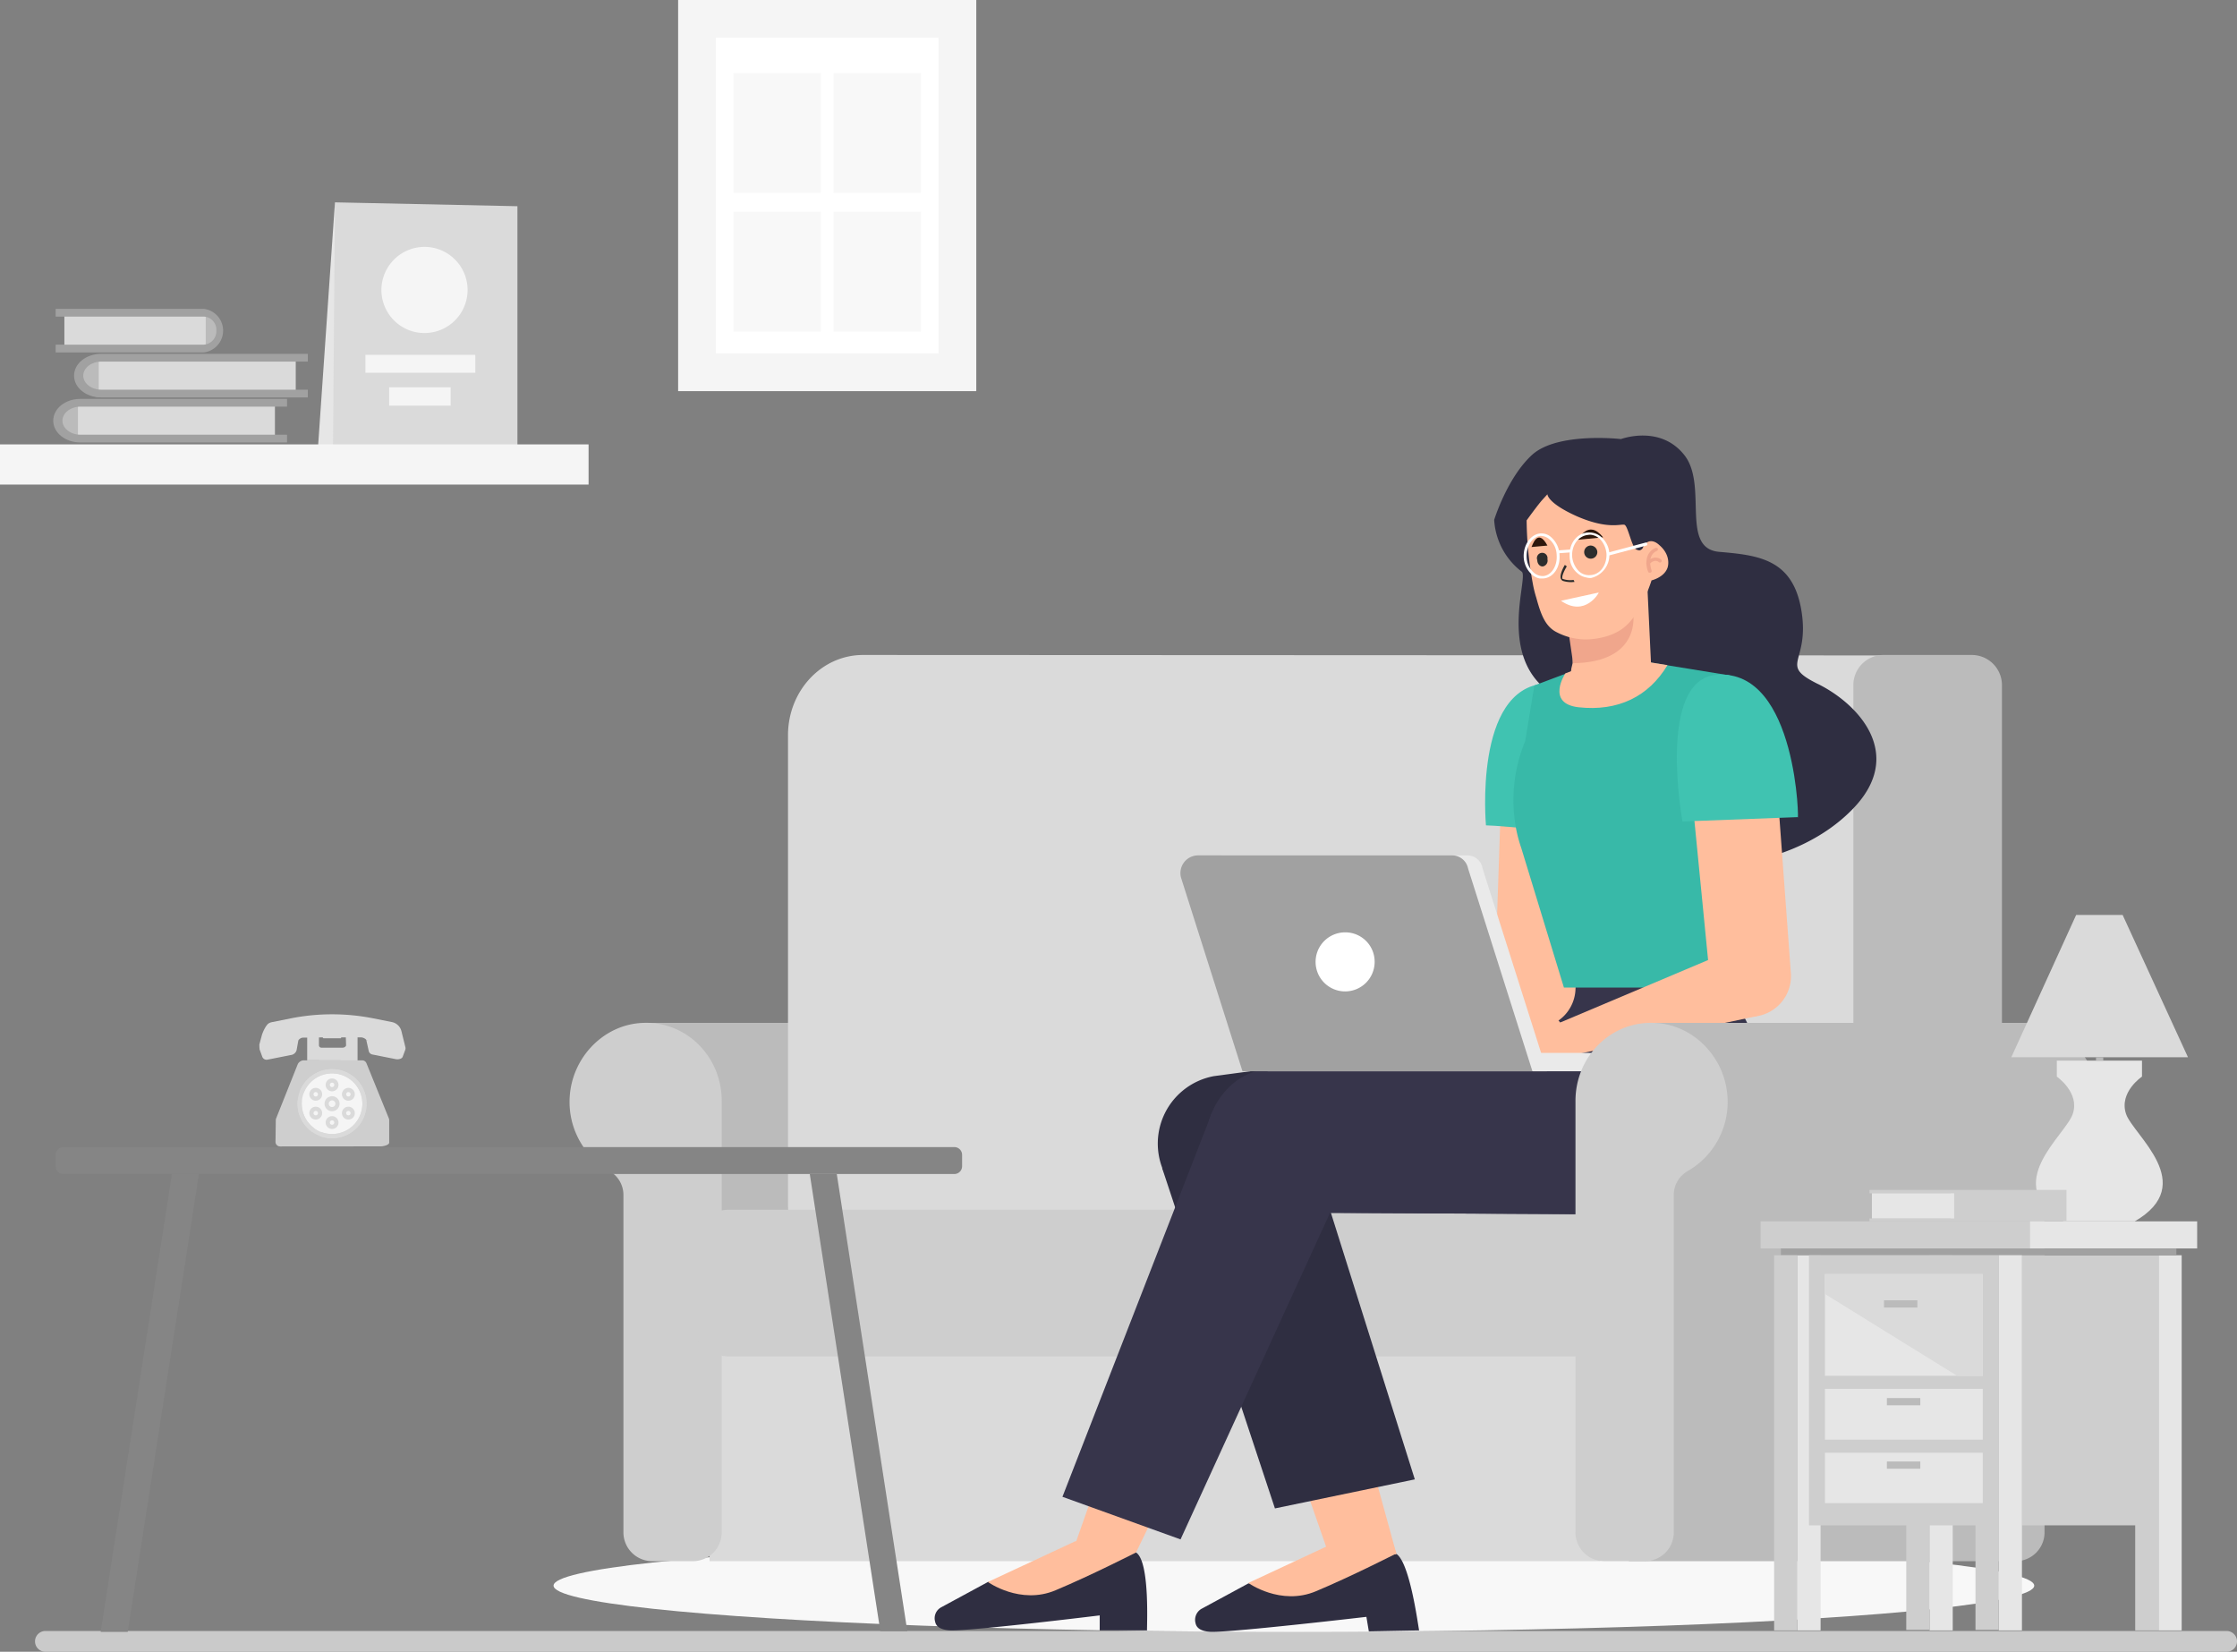
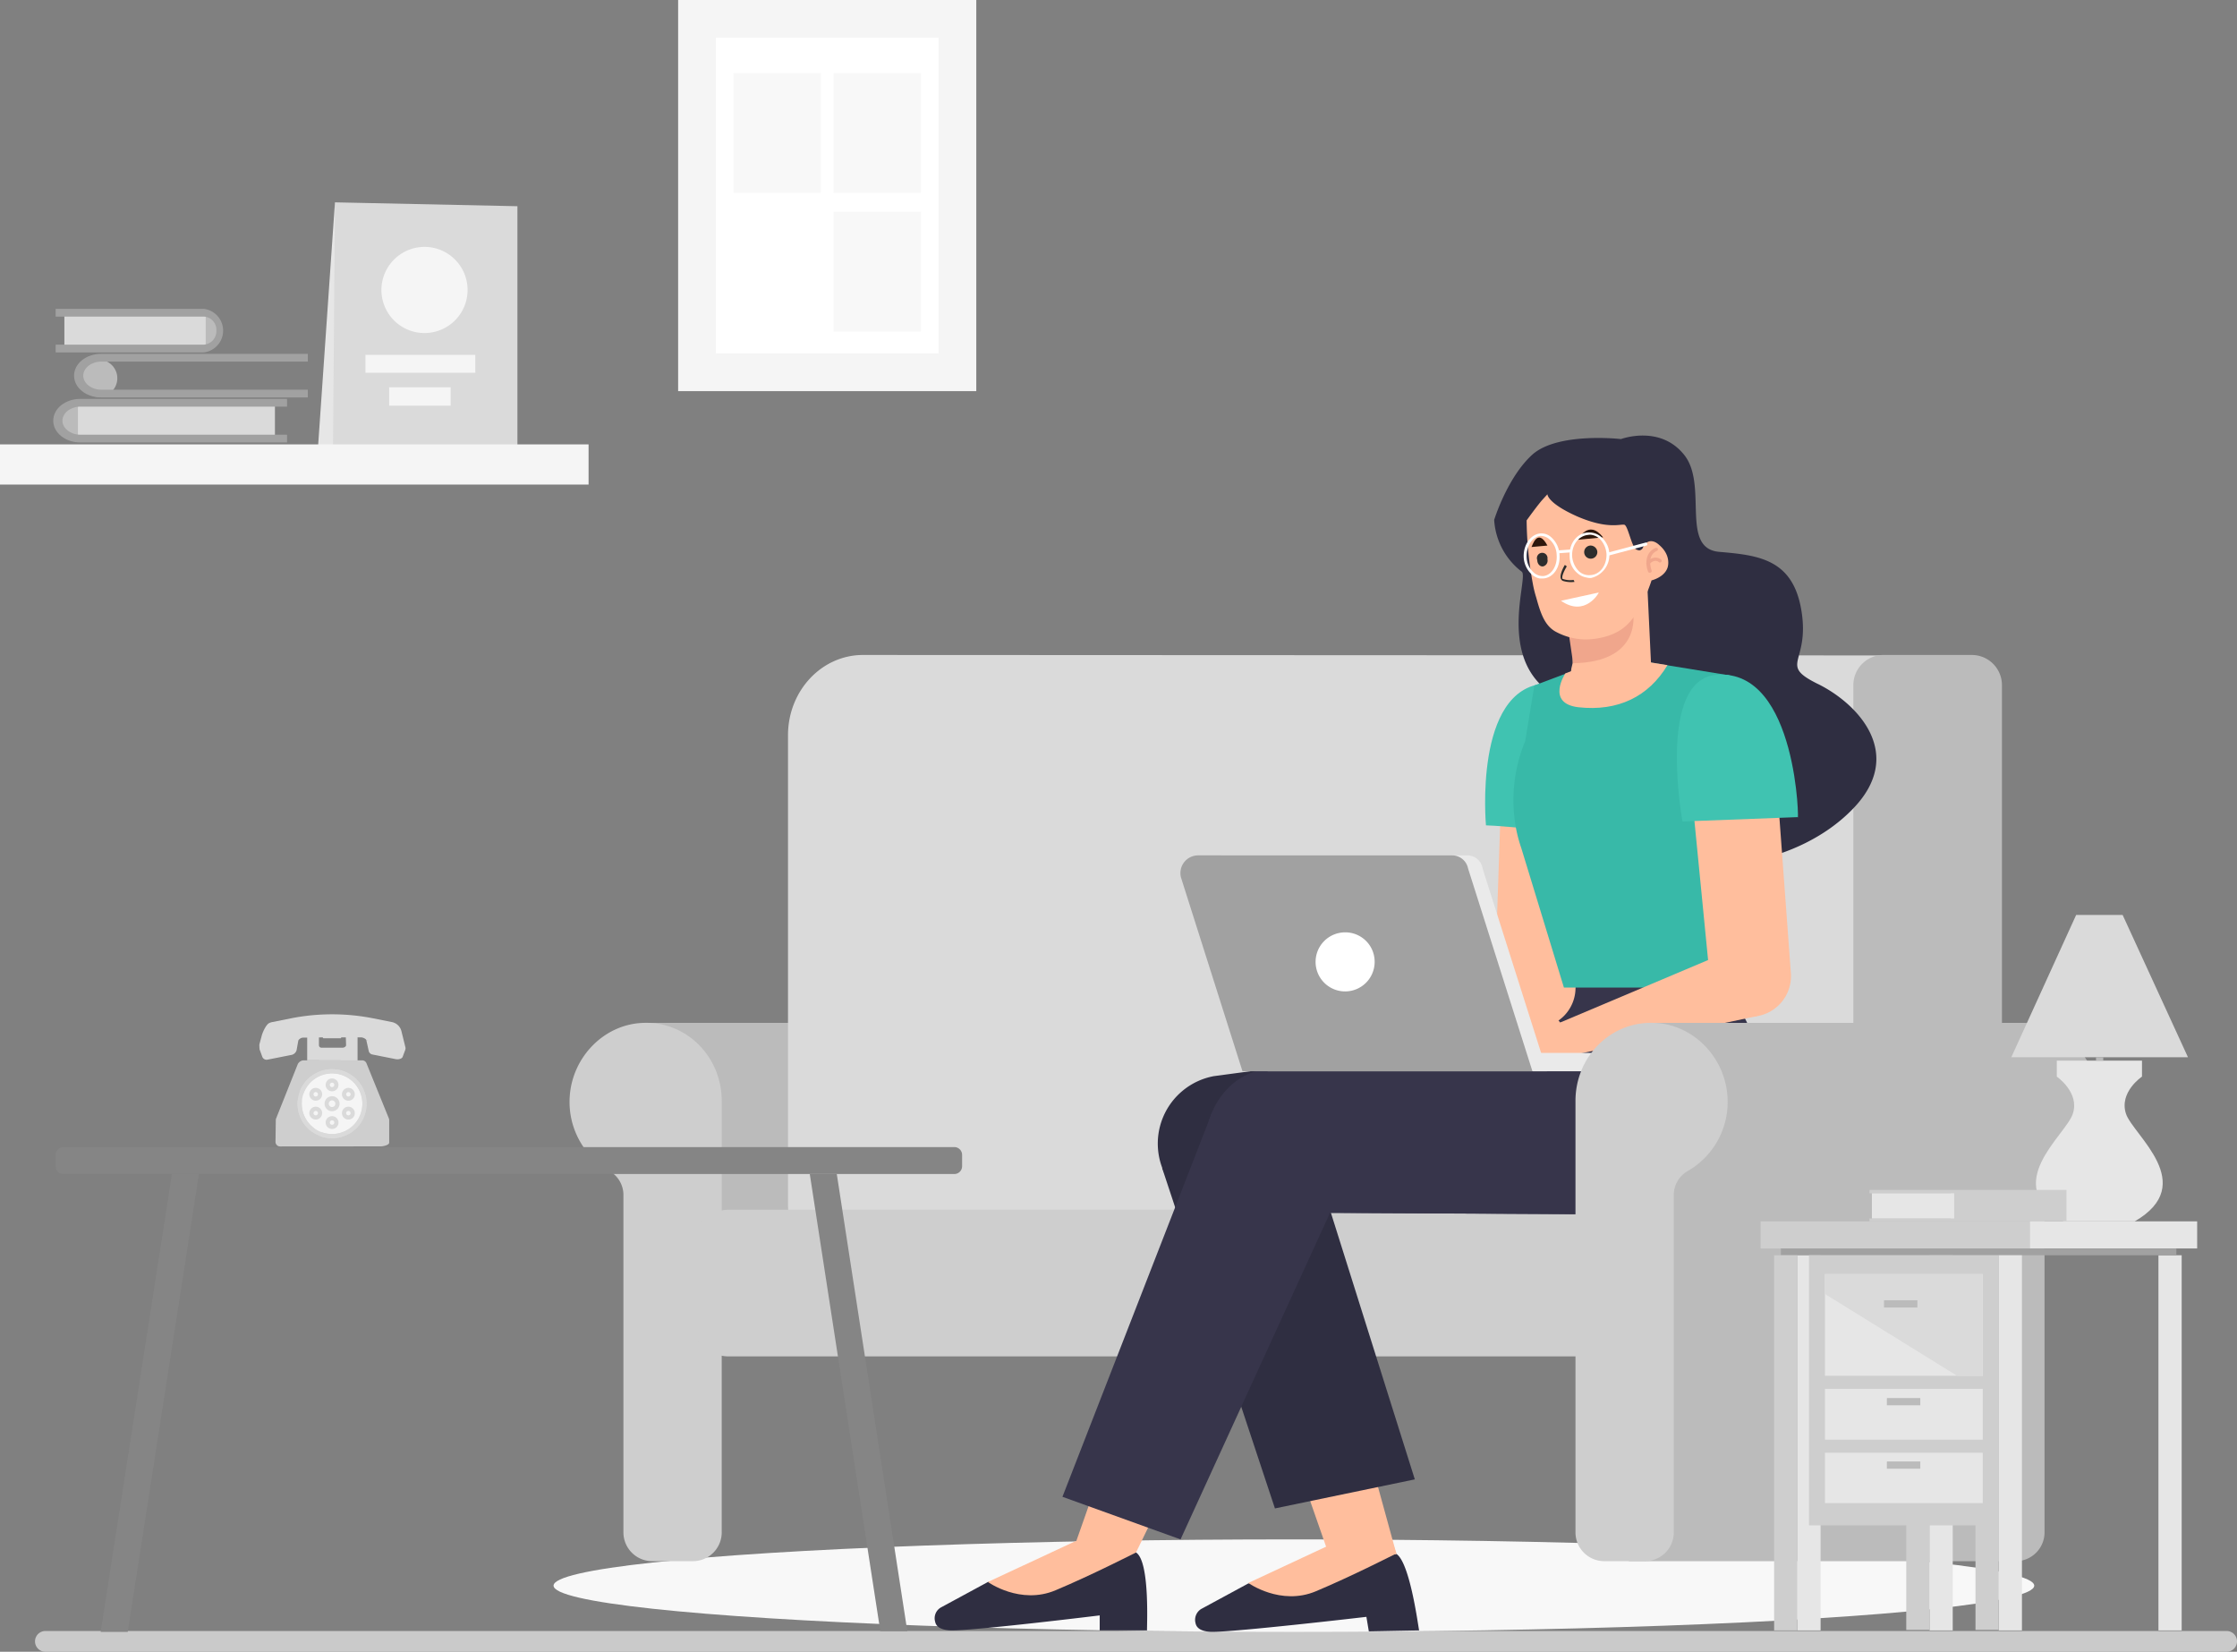
<svg xmlns="http://www.w3.org/2000/svg" id="packages-bg" width="532.362" height="393.038" viewBox="0 0 532.362 393.038">
  <rect x="0" y="0" width="532.362" height="393.038" fill="#808080" stroke="none" />
  <defs>
    <clipPath id="clip-path">
      <path id="Path_9096" d="M0-682.665h36.016v36.016H0Z" data-name="Path 9096" transform="translate(0 682.665)" />
    </clipPath>
  </defs>
  <path id="Path_9048" fill="#cacaca" d="M1008.655 3044.443H489.571a2.471 2.471 0 1 1 0-4.942h519.083a2.471 2.471 0 1 1 0 4.942Z" data-name="Path 9048" transform="translate(-478.764 -2651.404)" />
  <path id="Path_8936" fill="#bbb" d="M315.1 419.9h55.06v54.254l-39.28 1.613s-16.242-7.6-15.205-9.1c1.037-1.613-.576-46.767-.576-46.767" data-name="Path 8936" transform="translate(-161.898 -176.505)" />
  <path id="Path_8937" fill="#dadada" d="m112.75 343.9 254.683.115-1.382 1.382a53.911 53.911 0 0 1 2.88 14.053c.576 8.063.346 81.093 0 83.051s-55.982 50.914-55.982 50.914l-190.408-3.225a16.45 16.45 0 0 1-9.906 3.225c-9.791 0-17.739-8.409-17.739-18.891V362.791c.115-10.482 8.063-18.891 17.854-18.891" data-name="Path 8937" transform="translate(92.633 -188.049)" />
  <path id="Path_8938" fill="#bbb" d="M89.442 473.833h21.08a7.178 7.178 0 0 0 7.142-7.142V351.042a7.178 7.178 0 0 0-7.142-7.142h-21.08a7.178 7.178 0 0 0-7.142 7.142v115.65a7.178 7.178 0 0 0 7.142 7.142" data-name="Path 8938" transform="translate(358.76 -188.049)" />
  <ellipse id="Ellipse_257" cx="176.186" cy="11.004" fill="#f8f8f8" data-name="Ellipse 257" rx="176.186" ry="11.004" transform="translate(131.736 366.302)" />
-   <path id="Path_8939" fill="#dadada" fill-rule="evenodd" d="M377.248 480.4H165.3v58.4h211.948Z" data-name="Path 8939" transform="translate(3.567 -167.316)" />
  <path id="Path_8940" fill="#cecece" d="M364.459 419.9c-9.33.23-17.048 8.063-17.624 17.624a18.954 18.954 0 0 0 9.446 17.624 6.538 6.538 0 0 1 3.34 5.759v80.057a6.861 6.861 0 0 0 6.8 7.027h9.791a6.861 6.861 0 0 0 6.8-7.027V438.677c.115-10.6-8.294-19.121-18.545-18.776" data-name="Path 8940" transform="translate(-211.257 -176.507)" />
  <path id="Path_8941" fill="#cecece" d="M165.539 493.4h208.493a8.7 8.7 0 0 0 8.639-8.639v-17.622a8.7 8.7 0 0 0-8.639-8.639H165.539a8.7 8.7 0 0 0-8.639 8.639v17.624a8.7 8.7 0 0 0 8.639 8.639" data-name="Path 8941" transform="translate(7.821 -170.642)" />
  <path id="Path_8942" fill="#2f2e41" d="M185.3 357.7c-9.561-4.723-1.958-4.838-3.916-17.278s-10.134-13.366-19.584-14.173-2.534-16.011-8.409-23.153c-5.759-7.142-14.975-3.686-14.975-3.686s-14.975-1.728-21.08 3.686c-5.99 5.414-9.1 15.551-9.1 15.551a16.793 16.793 0 0 0 6.566 12.325c1.958 1.5-8.409 25.918 13.823 31.907 3.34.921 1.5-26.724 6.566-26.954 8.985-.461 2.88 21.771.461 29.258s-6.451 17.739 7.487 14.283 1.843 13.823 8.409 18.776 28.912 2.534 41.814-10.6c13.016-13.132 1.5-25.226-8.063-29.949" data-name="Path 8942" transform="translate(247.348 -194.934)" />
  <path id="Path_8943" fill="#2f2e41" d="m250.635 529.6-35.248 7.027-11.058 5.99a3.024 3.024 0 0 0-1.5 3.456c.23 1.152 1.267 1.958 3.686 2.073 5.414.115 36.976-3.571 36.976-3.571l.576 3.456 11.98-.23c-.115 0-2.073-16.011-5.414-18.2" data-name="Path 8943" transform="translate(81.686 -159.843)" />
  <path id="Path_8944" fill="#ffbe9d" d="m228.134 527.4-20.734 9.673s7.718 5.529 16.126 1.958c8.524-3.571 19.121-8.985 19.121-8.985l-1.5-4.147-13.016 1.5Z" data-name="Path 8944" transform="translate(89.673 -160.405)" />
  <path id="Path_8945" fill="#ffbe9d" d="m207.4 486.406 18.43 52.872 15.09-2.995-13.938-50.683Z" data-name="Path 8945" transform="translate(91.401 -166.526)" />
  <path id="Path_8946" fill="#2f2e41" d="m203.6 451.616 26.839 80.978 33.29-6.911-27.415-87.083Z" data-name="Path 8946" transform="translate(72.969 -173.665)" />
  <path id="Path_8947" fill="#2f2e41" d="m239.125 412.3 2.765 9.446-89.272 11.98a16.319 16.319 0 0 0 2.88 32.368l100.33.576c37.206-11.865 7.487-54.369 7.487-54.369Z" data-name="Path 8947" transform="translate(136.277 -177.66)" />
  <path id="Path_8948" fill="#37354b" d="m215.331 412.3-4.377 10.828-67.962 9.1c-10.021 1.843-15.9 13.938-12.44 23.383a16.313 16.313 0 0 0 15.2 10.6l94.8.461a24.931 24.931 0 0 0 15.551-5.068c20.734-15.781-2.649-49.3-2.649-49.3Z" data-name="Path 8948" transform="translate(157.307 -177.66)" />
  <path id="Path_8949" fill="#2f2e41" d="m306.809 529.3-35.248 7.027-11.058 5.99a2.963 2.963 0 0 0-1.5 3.456c.23 1.152 1.267 1.958 3.686 2.073 5.414.115 35.478-3.571 35.478-3.571v3.571h11.272c-.115 0 .823-16.357-2.633-18.545" data-name="Path 8949" transform="translate(-36.46 -159.888)" />
  <path id="Path_8950" fill="#ffbe9d" d="m281.934 527.2-20.734 9.673s7.718 5.529 16.127 1.958c8.524-3.571 19.121-8.985 19.121-8.985l-1.5-4.147-13.016 1.5Z" data-name="Path 8950" transform="translate(-26.099 -160.435)" />
  <path id="Path_8951" fill="#ffbe9d" d="m239.9 538.026 15.9-2.073 24.531-50.453-22.232.806Z" data-name="Path 8951" transform="translate(14.553 -166.541)" />
  <path id="Path_8952" fill="#37354b" d="m217.9 529.815 28.106 10.137 39.28-85.816-31.908-15.436Z" data-name="Path 8952" transform="translate(34.94 -173.65)" />
  <path id="Path_8953" fill="#ffbe9d" d="M167.3 420.481a9.62 9.62 0 0 0 10.252 9.791 9.518 9.518 0 0 0 8.985-9.215l3.571-60.935-20.734-.922-2.074 61.281Z" data-name="Path 8953" transform="translate(188.402 -185.725)" />
  <path id="Path_8954" fill="#40c3b1" d="M178.71 349.8c-17.048 1.152-14.053 33.75-14.053 33.75l2.3.115 9.906.806 15.2 1.152c-.23 2.88 5.875-37.091-13.362-35.824" data-name="Path 8954" transform="translate(188.974 -187.157)" />
  <path id="Path_8955" fill="#ffbe9d" d="m178.3 419.2 2.995 8.063 43.657-4.147-2.535-16.816Z" data-name="Path 8955" transform="translate(140.889 -178.571)" />
  <path id="Path_8956" fill="#38b9a8" d="m182.744 348.471-22-3.571-10.482 1.152-13.132 4.953-2.189 13.247a36.647 36.647 0 0 0-2.649 17.278 33.4 33.4 0 0 0 1.728 8.178l10.137 33.174h38.358s4.492-21.771 6.911-40.086c1.382-10.137 2.073-19.121 1.037-22.807-3.456-12.095-7.718-11.519-7.718-11.519" data-name="Path 8956" transform="translate(228.021 -187.897)" />
  <path id="Path_8957" fill="#ffbe9d" d="m157.765 346.282-4.953 1.843s-4.723 7.142 3.11 8.063c9.446 1.037 16.7-2.534 21.195-10.021l-7.948-1.267-11.4 1.382Z" data-name="Path 8957" transform="translate(219.711 -187.897)" />
  <path id="Path_8958" fill="#ffbe9d" d="m146.613 356.8-20.734 1.5 5.99 61.05a9.654 9.654 0 0 0 19.237-1.613l-4.493-60.937Z" data-name="Path 8958" transform="translate(275.094 -186.09)" />
  <path id="Path_8959" fill="#40c3b1" d="M133.955 348.006c-14.4 1.037-8.178 34.9-8.178 34.9l27.415-1.037c.346 2.765.115-35.363-19.237-33.866" data-name="Path 8959" transform="translate(274.621 -187.432)" />
  <path id="Path_8960" fill="#ffbe9d" d="m132.9 422.154 3.8 7.6 42.966-9.1-4.492-16.354Z" data-name="Path 8960" transform="translate(238.47 -178.875)" />
  <path id="Path_8961" fill="#ffbe9d" d="m167.9 423.965 4.723 3.916h20.849l2.649-7.027-6.566-.576c.115 0-7.487-10.252-21.656 3.686" data-name="Path 8961" transform="translate(181.699 -176.999)" />
  <path id="Path_8962" fill="#eaeaea" d="M180.534 426.1H141.6v4.377h43.311a4.375 4.375 0 0 0-4.377-4.377" data-name="Path 8962" transform="translate(223.204 -175.563)" />
  <path id="Path_8963" fill="#eaeaea" d="M238.411 385.3h-57.94a4.21 4.21 0 0 0-4.032 5.3l14.629 46.076h66.464l-15.32-48.264a3.661 3.661 0 0 0-3.8-3.11" data-name="Path 8963" transform="translate(110.612 -181.761)" />
  <path id="Path_8964" fill="#a1a1a1" d="M243.83 385.3h-60.359a4.21 4.21 0 0 0-4.032 5.3l14.629 46.076h69l-15.32-48.264a3.866 3.866 0 0 0-3.916-3.11" data-name="Path 8964" transform="translate(101.622 -181.761)" />
  <path id="Path_8965" fill="#fff" d="M218.924 401.2a7.027 7.027 0 1 0 7.027 7.027 6.981 6.981 0 0 0-7.027-7.027" data-name="Path 8965" transform="translate(101.187 -179.346)" />
  <path id="Path_8966" fill="#ffbe9d" d="m156.3 327.276-1.037 21.195c-1.958 6.911 2.649 10.021 6.8 8.87 4.262-1.267 11.865-8.754 11.865-8.754l-1.039-21.887-16.587.576Z" data-name="Path 8966" transform="translate(218.985 -190.662)" />
  <path id="Path_8967" fill="#f0a68c" d="M160.144 347.18c16.472-.23 14.283-11.98 14.283-11.98l-16.011.115 1.728 11.865Z" data-name="Path 8967" transform="translate(214.221 -189.37)" />
  <path id="Path_8968" fill="#ffbe9d" d="M178.883 323.486a1.182 1.182 0 0 1-.806.576 1.839 1.839 0 0 1-.922-.346c-1.037-1.037-1.843-5.529-2.649-5.759-.922-.23-3.916 1.152-11.173-1.958-7.257-3.225-7.142-5.3-7.142-5.3l-1.152 1.267c-1.152 1.267-3.8 4.953-3.8 4.953a87.008 87.008 0 0 0 1.5 15.2 26.392 26.392 0 0 0 .806 3.225c1.037 3.8 2.073 6.8 4.838 8.178a15.168 15.168 0 0 0 6.8 1.728c.23 0 6.105.115 9.791-3.341 3.8-3.456 5.99-10.713 5.99-10.713s2.995-.691 3.8-2.995c.346-1.037.461-3.341-1.958-5.414-1.728-1.613-3.34-.921-3.916.691" data-name="Path 8968" transform="translate(212.069 -193.092)" />
  <path id="Path_8969" fill="#f0a68c" d="M155.494 321.806c-2.649 1.152-2.3 4.262-1.728 5.644.115.23.23.23.461.23h.115a.421.421 0 0 0 .23-.576c0-.115-1.267-3.456 1.267-4.608a.421.421 0 0 0 .23-.576.506.506 0 0 0-.576-.115" data-name="Path 8969" transform="translate(238.454 -191.412)" />
  <path id="Path_8970" fill="#f0a68c" d="M152.711 324.838a.523.523 0 0 0 0 .576.423.423 0 0 0 .346.115c.115 0 .23 0 .23-.115 1.267-1.382 2.189-.691 2.3-.576a.407.407 0 1 0 .576-.576s-1.5-1.382-3.456.576" data-name="Path 8970" transform="translate(239.162 -191.104)" />
  <path id="Path_8971" fill="#fff" d="m165.6 332.958 8.982-1.958c.115 0-3.225 5.99-8.985 1.958" data-name="Path 8971" transform="translate(205.888 -190.008)" />
  <path id="Path_8972" fill="#2b2b2b" d="m172.09 325.646-.461-.346c-.23.346-1.382 2.419-.922 3.34a.9.9 0 0 0 .461.461 6.382 6.382 0 0 0 2.765.23l-.23-.461a5.4 5.4 0 0 1-2.534-.23c-.115 0-.115 0-.115-.115-.23-.461.461-1.958 1.037-2.88" data-name="Path 8972" transform="translate(200.778 -190.874)" />
  <path id="Path_8973" fill="#2d2d2d" d="M178.621 324.3a1.422 1.422 0 0 1-1.037 1.728c-.691.115-1.382-.576-1.382-1.5a1.266 1.266 0 1 1 2.419-.23" data-name="Path 8973" transform="translate(189.639 -191.254)" />
  <path id="Path_8974" fill="#2d2d2d" d="M169.012 322.684a1.565 1.565 0 1 1-1.728-1.382 1.633 1.633 0 0 1 1.728 1.382" data-name="Path 8974" transform="translate(211.113 -191.483)" />
  <path id="Path_8975" fill="#2d170c" d="m170.69 319.845-5.99.576c.115 0 2.419-5.068 5.99-.576" data-name="Path 8975" transform="translate(210.817 -191.985)" />
  <path id="Path_8976" fill="#2d170c" d="m180 321.552-3.8.346c.115 0 1.382-4.838 3.8-.346" data-name="Path 8976" transform="translate(188.259 -191.734)" />
  <path id="Path_8977" fill="#fff" d="M174.379 324.447a5.1 5.1 0 0 0 1.728 3.686 3.231 3.231 0 0 0 2.189.806c1.958-.115 3.456-2.419 3.225-5.068a5.1 5.1 0 0 0-1.728-3.686 3.232 3.232 0 0 0-2.189-.806c-1.843.23-3.341 2.419-3.225 5.068m3.221-5.647a3.426 3.426 0 0 1 2.649.922 5.914 5.914 0 0 1 1.958 4.147c.23 2.995-1.5 5.529-3.916 5.644h-.806a3.991 3.991 0 0 1-1.843-.922 5.914 5.914 0 0 1-1.958-4.147c-.115-2.88 1.613-5.414 3.916-5.644" data-name="Path 8977" transform="translate(188.928 -191.864)" />
  <path id="Path_8978" fill="#fff" d="M163.978 324.247a5.707 5.707 0 0 0 1.613 3.571 3.535 3.535 0 0 0 2.765.921c2.3-.115 3.916-2.419 3.8-5.068a5.707 5.707 0 0 0-1.613-3.571 3.991 3.991 0 0 0-1.843-.922 2.479 2.479 0 0 0-.922 0c-2.3.23-3.916 2.419-3.8 5.068m3.8-5.644a4.312 4.312 0 0 1 3.222 1.152 5.641 5.641 0 0 1-2.534 9.676 3.189 3.189 0 0 1-1.037-.115 4.281 4.281 0 0 1-2.189-1.037 5.092 5.092 0 0 1-1.843-3.916c-.23-3.11 1.728-5.644 4.377-5.759" data-name="Path 8978" transform="translate(210.156 -191.894)" />
  <path id="Path_8979" fill="#fff" fill-rule="evenodd" d="m156.067 323.7 8.639-2.3c.23 0 .346-.23.23-.461 0-.23-.23-.346-.461-.23l-8.639 2.3c-.23 0-.346.23-.23.461 0 .23.23.346.461.23Z" data-name="Path 8979" transform="translate(227.053 -191.579)" />
  <path id="Path_8980" fill="#fff" fill-rule="evenodd" d="m171.215 323.022 3.225-.23c.115 0 .115-.23.23-.346 0-.23 0-.346-.115-.346l-3.225.23c-.115 0-.115.23-.23.346 0 .115 0 .346.115.346Z" data-name="Path 8980" transform="translate(199.464 -191.36)" />
  <path id="Path_8981" fill="#bbb" d="M68.244 419.9h88.235c9.33.23 17.048 8.063 17.624 17.624a18.954 18.954 0 0 1-9.445 17.624 6.538 6.538 0 0 0-3.341 5.759v80.057a6.861 6.861 0 0 1-6.8 7.027H62.369L68.244 419.9Z" data-name="Path 8981" transform="translate(325.243 -176.505)" />
  <path id="Path_8982" fill="#cecece" d="M157.516 419.9c9.33.23 17.048 8.063 17.624 17.624a18.954 18.954 0 0 1-9.446 17.624 6.538 6.538 0 0 0-3.34 5.759v80.057a6.861 6.861 0 0 1-6.8 7.027h-9.791a6.861 6.861 0 0 1-6.8-7.027V438.677c-.115-10.6 8.294-19.121 18.545-18.776" data-name="Path 8982" transform="translate(235.971 -176.507)" />
  <g id="Group_2249" data-name="Group 2249" transform="translate(418.982 217.71)">
    <g id="Group_2248" data-name="Group 2248" transform="translate(59.668)">
      <path id="Path_9000" fill="#e6e6e6" d="M52.588 425.571c1.728-5.068-3.8-8.87-3.8-8.87v-3.8H69.06v3.8s-5.529 3.686-3.8 8.87c1.728 5.068 17.394 16.7 2.073 25.572H50.4c-15.2-8.87.461-20.389 2.189-25.572" data-name="Path 9000" transform="translate(-37.959 -378.228)" />
      <path id="Path_9001" fill="#dadada" d="M54.035 382.8h11.059l15.551 33.866H38.6Z" data-name="Path 9001" transform="translate(-38.6 -382.8)" />
      <path id="Path_9002" fill="#bbb" fill-rule="evenodd" d="M57.828 412.2H56.1v.806h1.728Z" data-name="Path 9002" transform="translate(-35.942 -378.335)" />
    </g>
    <g id="Group_2247" data-name="Group 2247" transform="translate(25.918 65.428)">
      <path id="Path_9005" fill="#cecece" d="M83.052 446.4v-5.99H63.7v-.81h46.882v7.487H63.7v-.687Z" data-name="Path 9005" transform="translate(-63.7 -439.6)" />
      <path id="Path_9006" fill="#e6e6e6" fill-rule="evenodd" d="M106.482 440.3H86.9v5.99h19.582Z" data-name="Path 9006" transform="translate(-86.324 -439.494)" />
    </g>
    <g id="Group_2246" data-name="Group 2246" transform="translate(0 72.915)">
      <path id="Path_8984" fill="#e6e6e6" fill-rule="evenodd" d="M120.029 453.1H114.5v89.272h5.529Z" data-name="Path 8984" transform="translate(-105.746 -445.037)" />
      <path id="Path_8985" fill="#e6e6e6" fill-rule="evenodd" d="M92.729 453.1H87.2v89.272h5.529Z" data-name="Path 8985" transform="translate(-46.999 -445.037)" />
      <path id="Path_8986" fill="#e6e6e6" fill-rule="evenodd" d="M45.429 453.1H39.9v89.272h5.529Z" data-name="Path 8986" transform="translate(54.786 -445.037)" />
-       <path id="Path_8987" fill="#cecece" d="M44.7 453.1h32.483v89.272h-5.529v-25H44.7Z" data-name="Path 8987" transform="translate(17.502 -445.037)" />
      <path id="Path_8988" fill="#e6e6e6" fill-rule="evenodd" d="M76.555 446.1H36.7v6.451h39.855Z" data-name="Path 8988" transform="translate(27.345 -446.1)" />
      <path id="Path_8989" fill="#cecece" fill-rule="evenodd" d="M135.345 446.1H71.3v6.451h64.045Z" data-name="Path 8989" transform="translate(-71.3 -446.1)" />
      <path id="Path_8990" fill="#a1a1a1" fill-rule="evenodd" d="M135.11 451.7H41v1.613h94.11Z" data-name="Path 8990" transform="translate(-36.162 -445.249)" />
      <path id="Path_8991" fill="#e6e6e6" fill-rule="evenodd" d="M78.429 453.1H72.9v89.272h5.529Z" data-name="Path 8991" transform="translate(-16.227 -445.037)" />
      <path id="Path_8992" fill="#cecece" d="M77.7 453.1h45.154v89.156h-5.529v-24.88h-10.943v24.881h-5.529v-24.881H77.7Z" data-name="Path 8992" transform="translate(-66.181 -445.037)" />
      <path id="Path_8993" fill="#cecece" fill-rule="evenodd" d="M124.829 453.1H119.3v89.272h5.529Z" data-name="Path 8993" transform="translate(-116.075 -445.037)" />
      <path id="Path_8994" fill="#e6e6e6" fill-rule="evenodd" d="M118.552 493.9H81v11.98h37.552Z" data-name="Path 8994" transform="translate(-65.68 -438.839)" />
      <path id="Path_8995" fill="#e6e6e6" fill-rule="evenodd" d="M118.552 480.7H81v12.095h37.552Z" data-name="Path 8995" transform="translate(-65.68 -440.844)" />
      <path id="Path_8996" fill="#bbb" fill-rule="evenodd" d="M101.848 482.6H93.9v1.728h7.948Z" data-name="Path 8996" transform="translate(-63.836 -440.556)" />
      <path id="Path_8997" fill="#bbb" fill-rule="evenodd" d="M101.848 495.7H93.9v1.728h7.948Z" data-name="Path 8997" transform="translate(-63.836 -438.566)" />
      <path id="Path_8998" fill="#e6e6e6" fill-rule="evenodd" d="M118.552 457H81v24.19h37.552Z" data-name="Path 8998" transform="translate(-65.68 -444.444)" />
      <path id="Path_8999" fill="#dadada" d="M118.552 457H81v4.723l31.447 19.467h6.105Z" data-name="Path 8999" transform="translate(-65.68 -444.444)" />
      <path id="Path_9007" fill="#bbb" fill-rule="evenodd" d="M102.448 462.4H94.5v1.728h7.948Z" data-name="Path 9007" transform="translate(-65.127 -443.624)" />
    </g>
  </g>
  <g id="Group_2245" fill-rule="evenodd" data-name="Group 2245" transform="translate(75.679 48.149)">
    <path id="Path_9024" fill="#e6e6e6" d="M393.032 250.4 389 308.686l8.754-.576Z" data-name="Path 9024" transform="translate(-389 -250.4)" />
    <path id="Path_9025" fill="#dadada" d="m392.1 308.916.461-58.516 43.426.921v58.746Z" data-name="Path 9025" transform="translate(-388.529 -250.4)" />
    <path id="Path_9026" fill="#f5f5f5" d="M412.352 259.6a10.252 10.252 0 1 1-10.252 10.252 10.275 10.275 0 0 1 10.252-10.252Z" data-name="Path 9026" transform="translate(-387.01 -249.003)" />
    <path id="Path_9027" fill="#f5f5f5" d="M424.948 281.9H398.8v4.262h26.148Z" data-name="Path 9027" transform="translate(-387.512 -245.615)" />
    <path id="Path_9028" fill="#f5f5f5" d="M418.329 288.6H403.7v4.377h14.629Z" data-name="Path 9028" transform="translate(-386.767 -244.598)" />
  </g>
  <path id="Path_9029" fill="#bbb" d="M476.1 296a4.136 4.136 0 0 0 4.377 3.8 4.027 4.027 0 0 0 4.262-3.8 4.355 4.355 0 0 0-8.639 0Z" data-name="Path 9029" transform="translate(-461.932 -195.902)" />
  <path id="Path_9030" fill="#dadada" d="M439.1 300.078h46.882V291.9H439.1Z" data-name="Path 9030" transform="translate(-420.555 -195.947)" />
  <path id="Path_9031" fill="#a1a1a1" d="M443.051 291h49.186v1.843h-49.186c-2.3 0-4.262 1.5-4.262 3.34s1.958 3.34 4.262 3.34h49.186v1.843h-49.186c-3.571 0-6.451-2.3-6.451-5.184s2.88-5.182 6.451-5.182Z" data-name="Path 9031" transform="translate(-423.929 -196.084)" />
  <path id="Path_9032" fill="#bbb" d="M471.7 286.7a4.421 4.421 0 1 0 4.377-3.8c-2.419.115-4.377 1.728-4.377 3.8Z" data-name="Path 9032" transform="translate(-452.579 -197.314)" />
-   <path id="Path_9033" fill="#dadada" d="M434.8 290.763h46.882V282.7H434.8Z" data-name="Path 9033" transform="translate(-411.301 -197.345)" />
  <path id="Path_9034" fill="#a1a1a1" d="M438.751 281.7h49.186v1.843h-49.186c-2.3 0-4.262 1.5-4.262 3.34s1.958 3.34 4.262 3.34h49.186v1.843h-49.186c-3.571 0-6.451-2.3-6.451-5.184s2.88-5.184 6.451-5.184Z" data-name="Path 9034" transform="translate(-414.676 -197.497)" />
  <path id="Path_9035" fill="#bbb" d="M457.02 277.4c0 2.073-1.382 3.8-3.11 3.8s-3.11-1.728-3.11-3.8 1.382-3.8 3.11-3.8 3.11 1.728 3.11 3.8Z" data-name="Path 9035" transform="translate(-405.07 -198.727)" />
  <path id="Path_9036" fill="#dadada" d="M487.035 281.478H453.4V273.3h33.635Z" data-name="Path 9036" transform="translate(-438.08 -198.773)" />
  <path id="Path_9037" fill="#a1a1a1" d="M485.048 272.4H449.8v1.843h35.248a3.135 3.135 0 0 1 2.995 3.34 3.211 3.211 0 0 1-2.995 3.34H449.8v1.843h35.248a5.22 5.22 0 0 0 0-10.367Z" data-name="Path 9037" transform="translate(-436.553 -198.909)" />
  <path id="Path_9038" fill="#f5f5f5" fill-rule="evenodd" d="M374.3 300.4h140.07v9.561H374.3Z" data-name="Path 9038" transform="translate(-374.3 -194.656)" />
  <path id="Path_9039" fill="#f5f5f5" fill-rule="evenodd" d="M294.2 208.6h70.957v93.073H294.2Z" data-name="Path 9039" transform="translate(-132.82 -208.6)" />
  <path id="Path_9040" fill="#fff" fill-rule="evenodd" d="M302 216.4h52.987v75.1H302Z" data-name="Path 9040" transform="translate(-131.635 -207.415)" />
  <g id="Group_2244" data-name="Group 2244" transform="translate(13.247 239.146)">
    <path id="Path_9041" fill="#858585" d="M787.966 1051.61H575.949a1.856 1.856 0 0 1-1.849-1.849v-2.713a1.856 1.856 0 0 1 1.849-1.849h212.017a1.856 1.856 0 0 1 1.849 1.849v2.713a1.856 1.856 0 0 1-1.849 1.849Z" data-name="Path 9041" transform="translate(-574.1 -1011.396)" />
    <path id="Path_9042" fill="#858585" d="M653.187 1196.449h-6.44l16.959-108.949h6.425Z" data-name="Path 9042" transform="translate(-636.035 -1047.286)" />
    <path id="Path_9043" fill="#858585" d="M1775.184 1196.276h6.425l-16.784-108.776h-6.425Z" data-name="Path 9043" transform="translate(-1578.933 -1047.286)" />
    <g id="Group_2250" data-name="Group 2250" transform="translate(47.77)">
      <g id="Group_2250-2" clip-path="url(#clip-path)" data-name="Group 2250">
        <path id="Path_9049" fill="#dadada" d="M0-35.549a1.1 1.1 0 0 0 .07.379l.589 1.616a1.1 1.1 0 0 0 1.231.693l5.858-1.161a1.616 1.616 0 0 0 1.079-1.092l.4-2.235-.325-.18-8.752 1.7Z" data-name="Path 9049" transform="translate(.739 45.865)" />
        <path id="Path_9051" fill="#dadada" d="m-.786-3.881.512 2.3A1.1 1.1 0 0 0 .6-.7L6.221.419c.524.1 1.4-.061 1.586-.561l.613-1.636a1.1 1.1 0 0 0 .07-.375l-.2-.3L-.819-4.1Z" data-name="Path 9051" transform="translate(26.998 12.472)" />
        <path id="Path_9053" fill="#dadada" d="M-450.2-110.89c-.062-.349-.856-.69-1.211-.69l-4.747-.006-.13.217h-4.155l-.157-.211-4.742.064c-.355 0-1.005.4-1.067.75l-9.235 1.8c0-.09-.04-.866-.018-.955l.539-1.994c.208-.843 1.028-2.681 1.781-3.061a2.905 2.905 0 0 1 .745-.251l4.39-.874a50.4 50.4 0 0 1 19.686 0l4.39.874a2.932 2.932 0 0 1 2.274 2.173l.942 3.814a1.1 1.1 0 0 1 .032.274l-8.4-1.606Z" data-name="Path 9053" transform="translate(476.374 119.281)" />
        <path id="Path_9058" fill="#dadada" d="M-204.686 0h-1.3l-.329.141a.585.585 0 0 0-.585.585l.07 2.29c0 .323-.473.585-.8.585h-5.07a.585.585 0 0 1-.585-.585V.585a.585.585 0 0 0-.587-.585h-1.3l-.329.141a.585.585 0 0 0-.585.585v5.888l11.986.033V.585a.585.585 0 0 0-.586-.585" data-name="Path 9058" transform="translate(228.172 6.551)" />
        <path id="Path_9061" fill="#cecece" d="M-485.766-255.555V-250.211c-.023.587-1.4.895-2 .895l-23.959.02a1.1 1.1 0 0 1-1.1-1.1l.07-5.163a1.1 1.1 0 0 1 .081-.414l5.163-12.95a1.719 1.719 0 0 1 1.3-.869h14.01a1.1 1.1 0 0 1 1.019.686l5.336 13.134a1.1 1.1 0 0 1 .081.414" data-name="Path 9061" transform="translate(517.372 282.954)" />
        <path id="Path_9063" fill="#f5f5f5" d="M-274.573-138.55a7.717 7.717 0 0 0-7.717-7.717 7.685 7.685 0 0 0-4.9 1.758c-1.718 1.415-2.673 4.846-2.673 5.959a7.479 7.479 0 0 0 7.576 7.576c.559 0 4.541-.955 5.957-2.67a7.677 7.677 0 0 0 1.76-4.906" data-name="Path 9063" transform="translate(300.298 162.033)" />
-         <path id="Path_9065" fill="#f5f5f5" d="M-51.6-26.523A1.477 1.477 0 0 0-53.073-28a1.473 1.473 0 0 0-.559.11c-.538.22-.837 1.327-.837 1.367a1.343 1.343 0 0 0 1.4 1.4c.143 0 1.147-.3 1.367-.837a1.474 1.474 0 0 0 .11-.559" data-name="Path 9065" transform="translate(71.081 50.006)" />
        <path id="Path_9067" fill="#f5f5f5" d="M-42.694-22.1a1.231 1.231 0 0 0-1.231-1.231 1.224 1.224 0 0 0-.342.049c-.513.149-.805 1.052-.805 1.182a1.092 1.092 0 0 0 1.147 1.147c.138 0 1.031-.292 1.182-.8a1.2 1.2 0 0 0 .049-.345" data-name="Path 9067" transform="translate(61.933 41.102)" />
        <path id="Path_9069" fill="#f5f5f5" d="M-42.694-22.1a1.231 1.231 0 0 0-1.231-1.231 1.224 1.224 0 0 0-.342.049c-.513.149-.805 1.052-.805 1.182a1.092 1.092 0 0 0 1.147 1.147c.138 0 1.031-.292 1.182-.8a1.2 1.2 0 0 0 .049-.345" data-name="Path 9069" transform="translate(61.933 50.069)" />
        <path id="Path_9071" fill="#f5f5f5" d="M-42.694-22.1a1.231 1.231 0 0 0-1.231-1.231 1.224 1.224 0 0 0-.342.049c-.513.149-.805 1.052-.805 1.182a1.092 1.092 0 0 0 1.147 1.147c.138 0 1.031-.292 1.182-.8a1.2 1.2 0 0 0 .049-.345" data-name="Path 9071" transform="translate(65.816 43.344)" />
        <path id="Path_9073" fill="#f5f5f5" d="M-42.694-22.1a1.231 1.231 0 0 0-1.231-1.231 1.224 1.224 0 0 0-.342.049c-.513.149-.805 1.052-.805 1.182a1.092 1.092 0 0 0 1.147 1.147c.138 0 1.031-.292 1.182-.8a1.2 1.2 0 0 0 .049-.345" data-name="Path 9073" transform="translate(58.051 43.344)" />
        <path id="Path_9075" fill="#f5f5f5" d="M-42.694-22.1a1.231 1.231 0 0 0-1.231-1.231 1.221 1.221 0 0 0-.342.049c-.513.149-.805 1.052-.805 1.182a1.092 1.092 0 0 0 1.147 1.147c.138 0 1.031-.292 1.182-.8a1.2 1.2 0 0 0 .049-.345" data-name="Path 9075" transform="translate(65.816 47.827)" />
        <path id="Path_9077" fill="#f5f5f5" d="M-42.694-22.1a1.231 1.231 0 0 0-1.231-1.231 1.221 1.221 0 0 0-.342.049c-.513.149-.805 1.052-.805 1.182a1.092 1.092 0 0 0 1.147 1.147c.138 0 1.031-.292 1.182-.8a1.2 1.2 0 0 0 .049-.345" data-name="Path 9077" transform="translate(58.051 47.827)" />
        <path id="Path_9086" fill="none" stroke="#dadada" stroke-linecap="round" stroke-linejoin="round" stroke-miterlimit="10" stroke-width="1" d="M-.28-129.68q-.016.247-.016.494a7.717 7.717 0 0 0 7.717 7.717 7.717 7.717 0 0 0 7.717-7.717 7.717 7.717 0 0 0-7.717-7.714 7.719 7.719 0 0 0-7.153 4.817" data-name="Path 9086" transform="translate(10.587 152.669)" />
        <path id="Path_9087" fill="none" stroke="#dadada" stroke-linecap="round" stroke-linejoin="round" stroke-miterlimit="10" stroke-width="1" d="M-46.182-23.091a1.286 1.286 0 0 0-1.286-1.286 1.286 1.286 0 0 0-1.286 1.286 1.286 1.286 0 0 0 1.286 1.291 1.286 1.286 0 0 0 1.286-1.291Z" data-name="Path 9087" transform="translate(65.477 46.574)" />
        <path id="Path_9088" fill="none" stroke="#dadada" stroke-linecap="round" stroke-linejoin="round" stroke-miterlimit="10" stroke-width="1" d="M-36.947-18.474a1.029 1.029 0 0 0-1.029-1.026 1.029 1.029 0 0 0-1.029 1.029 1.029 1.029 0 0 0 1.029 1.029 1.029 1.029 0 0 0 1.029-1.032Z" data-name="Path 9088" transform="translate(55.984 37.474)" />
        <path id="Path_9089" fill="none" stroke="#dadada" stroke-linecap="round" stroke-linejoin="round" stroke-miterlimit="10" stroke-width="1" d="M-27.713-2.478a1.029 1.029 0 0 0-1.405.377A1.029 1.029 0 0 0-28.742-.7a1.029 1.029 0 0 0 1.406-.377 1.029 1.029 0 0 0-.377-1.401Z" data-name="Path 9089" transform="translate(42.353 22.829)" />
        <path id="Path_9090" fill="none" stroke="#dadada" stroke-linecap="round" stroke-linejoin="round" stroke-miterlimit="10" stroke-width="1" d="M-9.24-2.478a1.029 1.029 0 0 0-.377 1.405A1.029 1.029 0 0 0-8.211-.7a1.029 1.029 0 0 0 .377-1.4 1.029 1.029 0 0 0-1.406-.378Z" data-name="Path 9090" transform="translate(22.851 27.312)" />
        <path id="Path_9091" fill="none" stroke="#dadada" stroke-linecap="round" stroke-linejoin="round" stroke-miterlimit="10" stroke-width="1" d="M0-18.472a1.029 1.029 0 0 0 1.029 1.029 1.029 1.029 0 0 0 1.029-1.029A1.029 1.029 0 0 0 1.029-19.5 1.029 1.029 0 0 0 0-18.472Z" data-name="Path 9091" transform="translate(16.979 46.439)" />
        <path id="Path_9092" fill="none" stroke="#dadada" stroke-linecap="round" stroke-linejoin="round" stroke-miterlimit="10" stroke-width="1" d="M-9.24-34.474a1.029 1.029 0 0 0 1.405-.377 1.029 1.029 0 0 0-.377-1.405 1.029 1.029 0 0 0-1.406.377 1.029 1.029 0 0 0 .378 1.405Z" data-name="Path 9092" transform="translate(30.616 61.09)" />
        <path id="Path_9093" fill="none" stroke="#dadada" stroke-linecap="round" stroke-linejoin="round" stroke-miterlimit="10" stroke-width="1" d="M-27.713-34.475a1.029 1.029 0 0 0 .377-1.405 1.029 1.029 0 0 0-1.406-.377 1.029 1.029 0 0 0-.377 1.405 1.029 1.029 0 0 0 1.406.377Z" data-name="Path 9093" transform="translate(50.118 56.608)" />
        <path id="Path_9097" fill="none" stroke="#dadada" stroke-linecap="round" stroke-linejoin="round" stroke-miterlimit="10" stroke-width="1" d="M.016 7.223Q0 7.469 0 7.717a7.71 7.71 0 1 0 .564-2.9" data-name="Path 9097" transform="rotate(-74.99 23.139 8.89)" />
      </g>
    </g>
  </g>
  <path id="Path_9098" fill="#f8f8f8" fill-rule="evenodd" d="M302 216.4h20.8v28.525H302Z" data-name="Path 9098" transform="translate(-127.457 -199.009)" />
-   <path id="Path_9100" fill="#f8f8f8" fill-rule="evenodd" d="M302 216.4h20.8v28.525H302Z" data-name="Path 9100" transform="translate(-127.457 -166.019)" />
+   <path id="Path_9100" fill="#f8f8f8" fill-rule="evenodd" d="M302 216.4h20.8H302Z" data-name="Path 9100" transform="translate(-127.457 -166.019)" />
  <path id="Path_9099" fill="#f8f8f8" fill-rule="evenodd" d="M302 216.4h20.8v28.525H302Z" data-name="Path 9099" transform="translate(-103.63 -199.009)" />
  <path id="Path_9101" fill="#f8f8f8" fill-rule="evenodd" d="M302 216.4h20.8v28.525H302Z" data-name="Path 9101" transform="translate(-103.63 -166.019)" />
</svg>